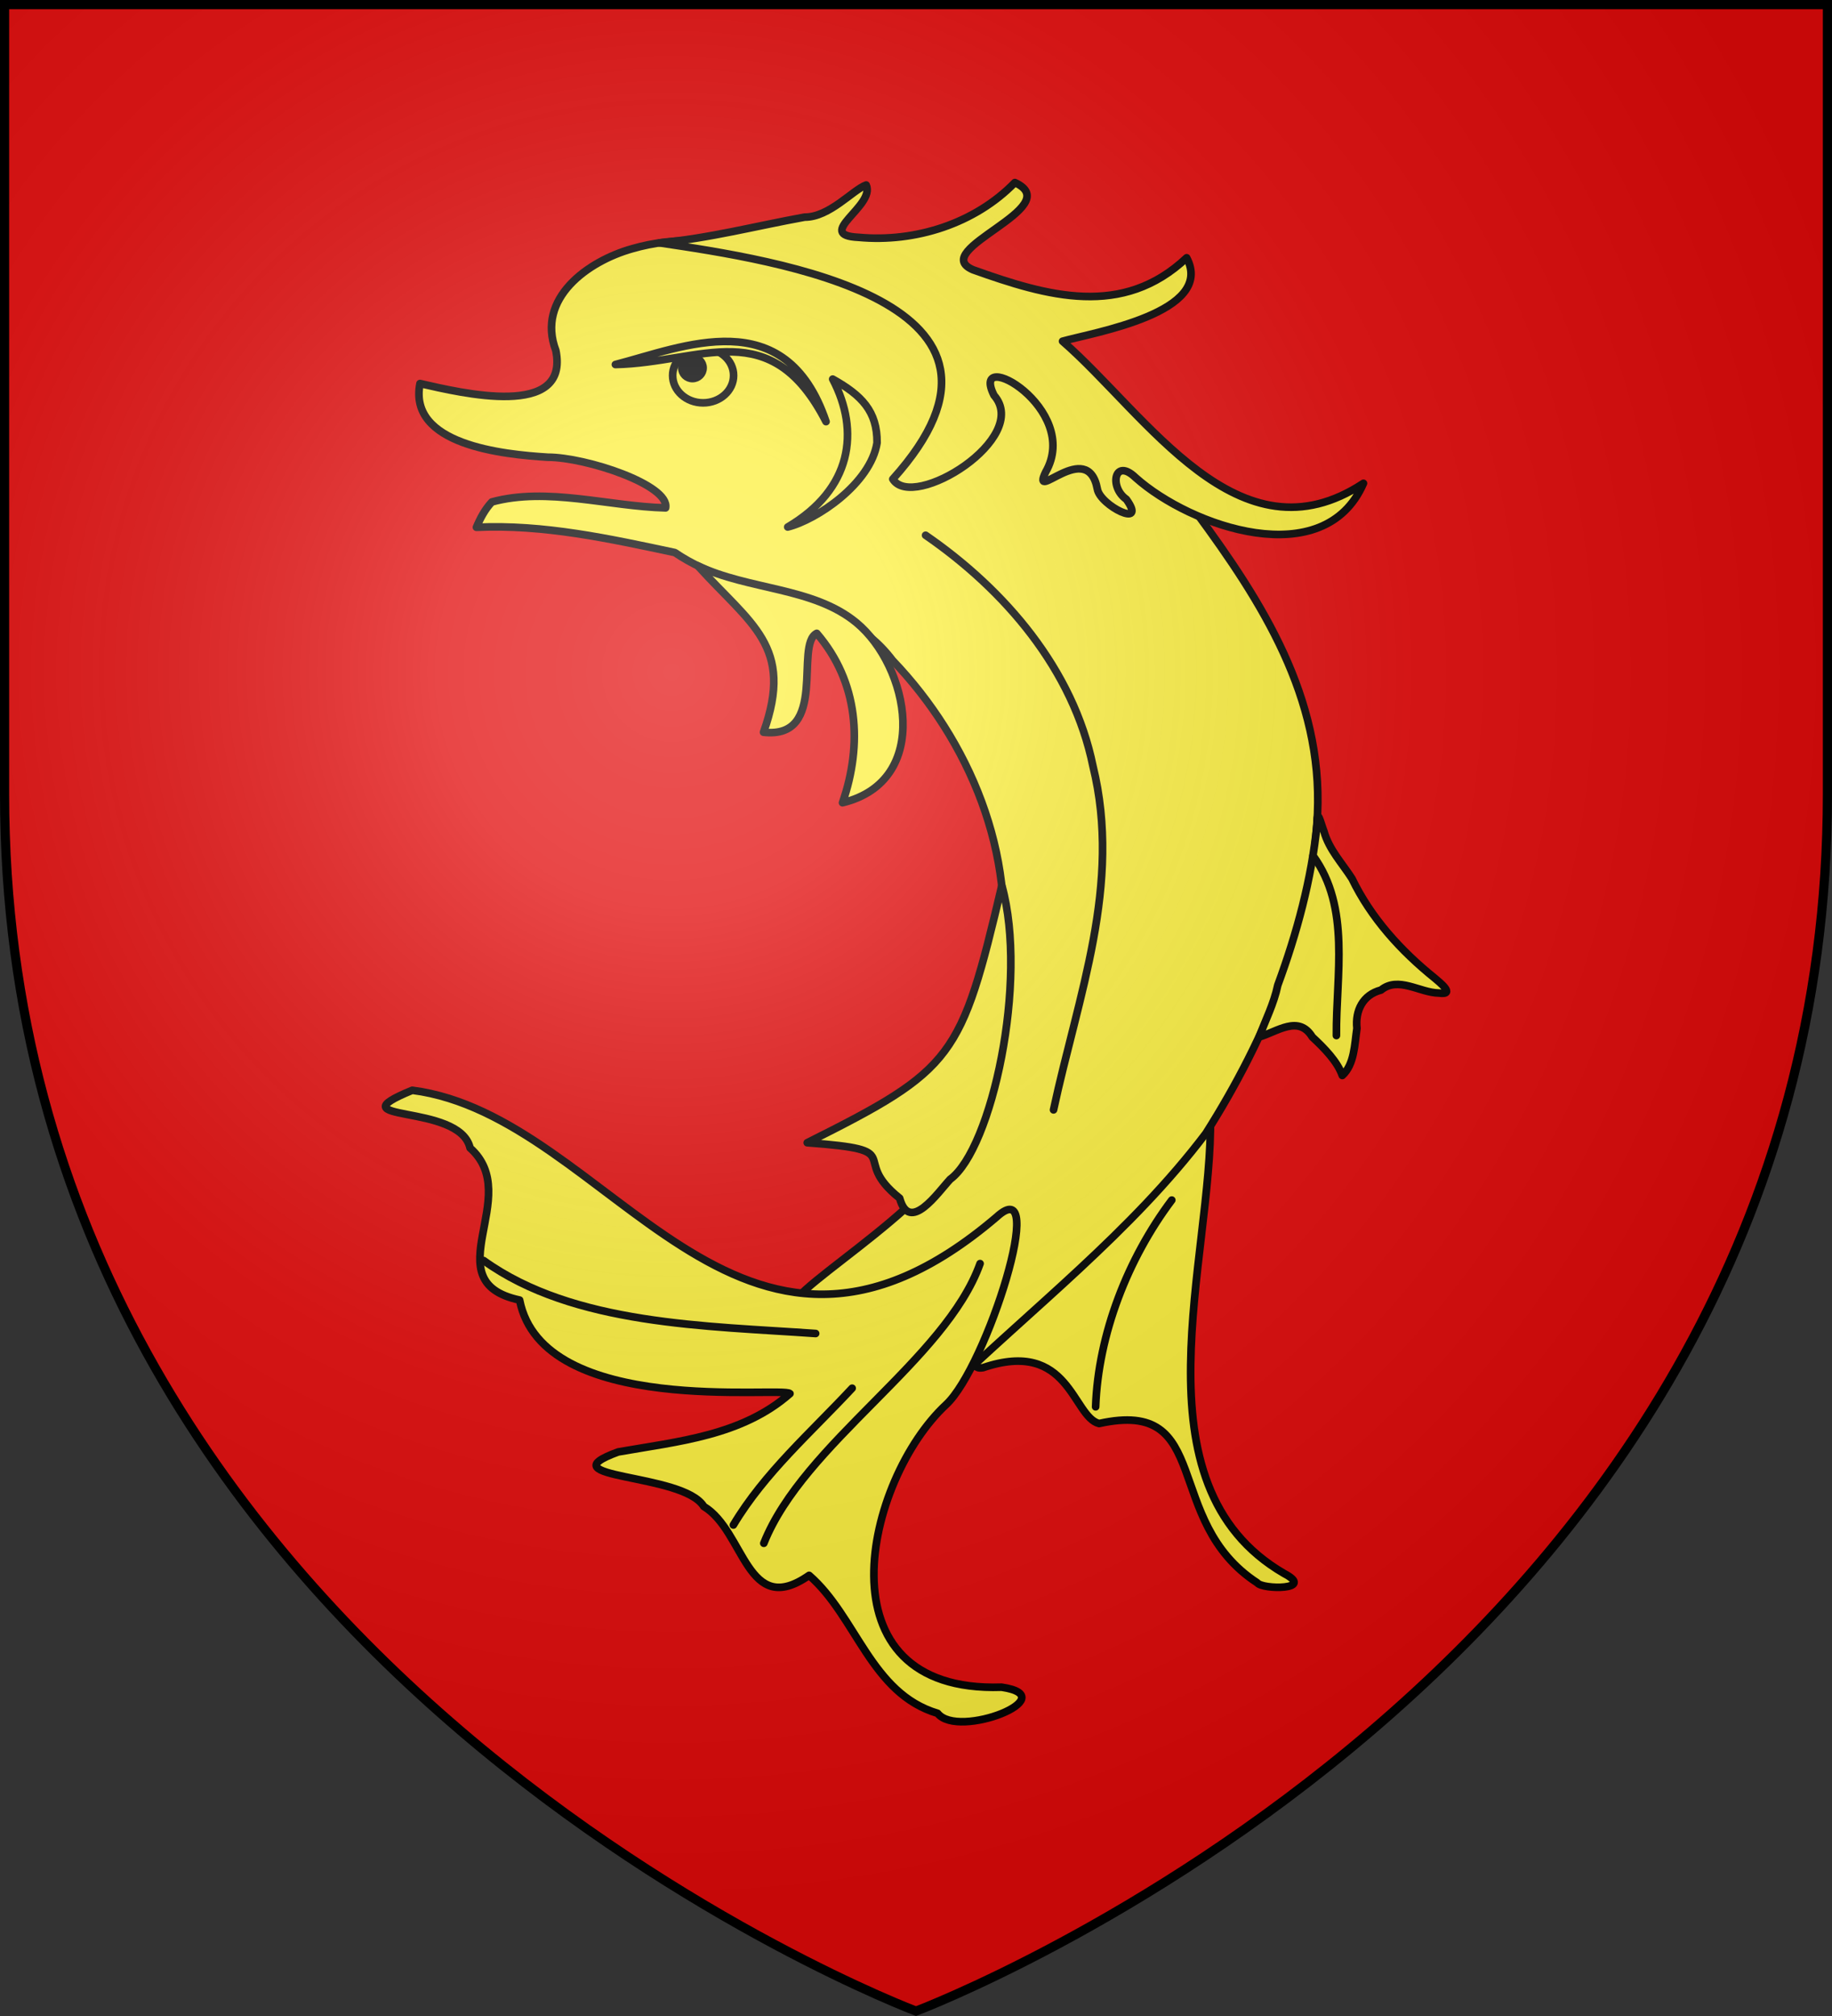
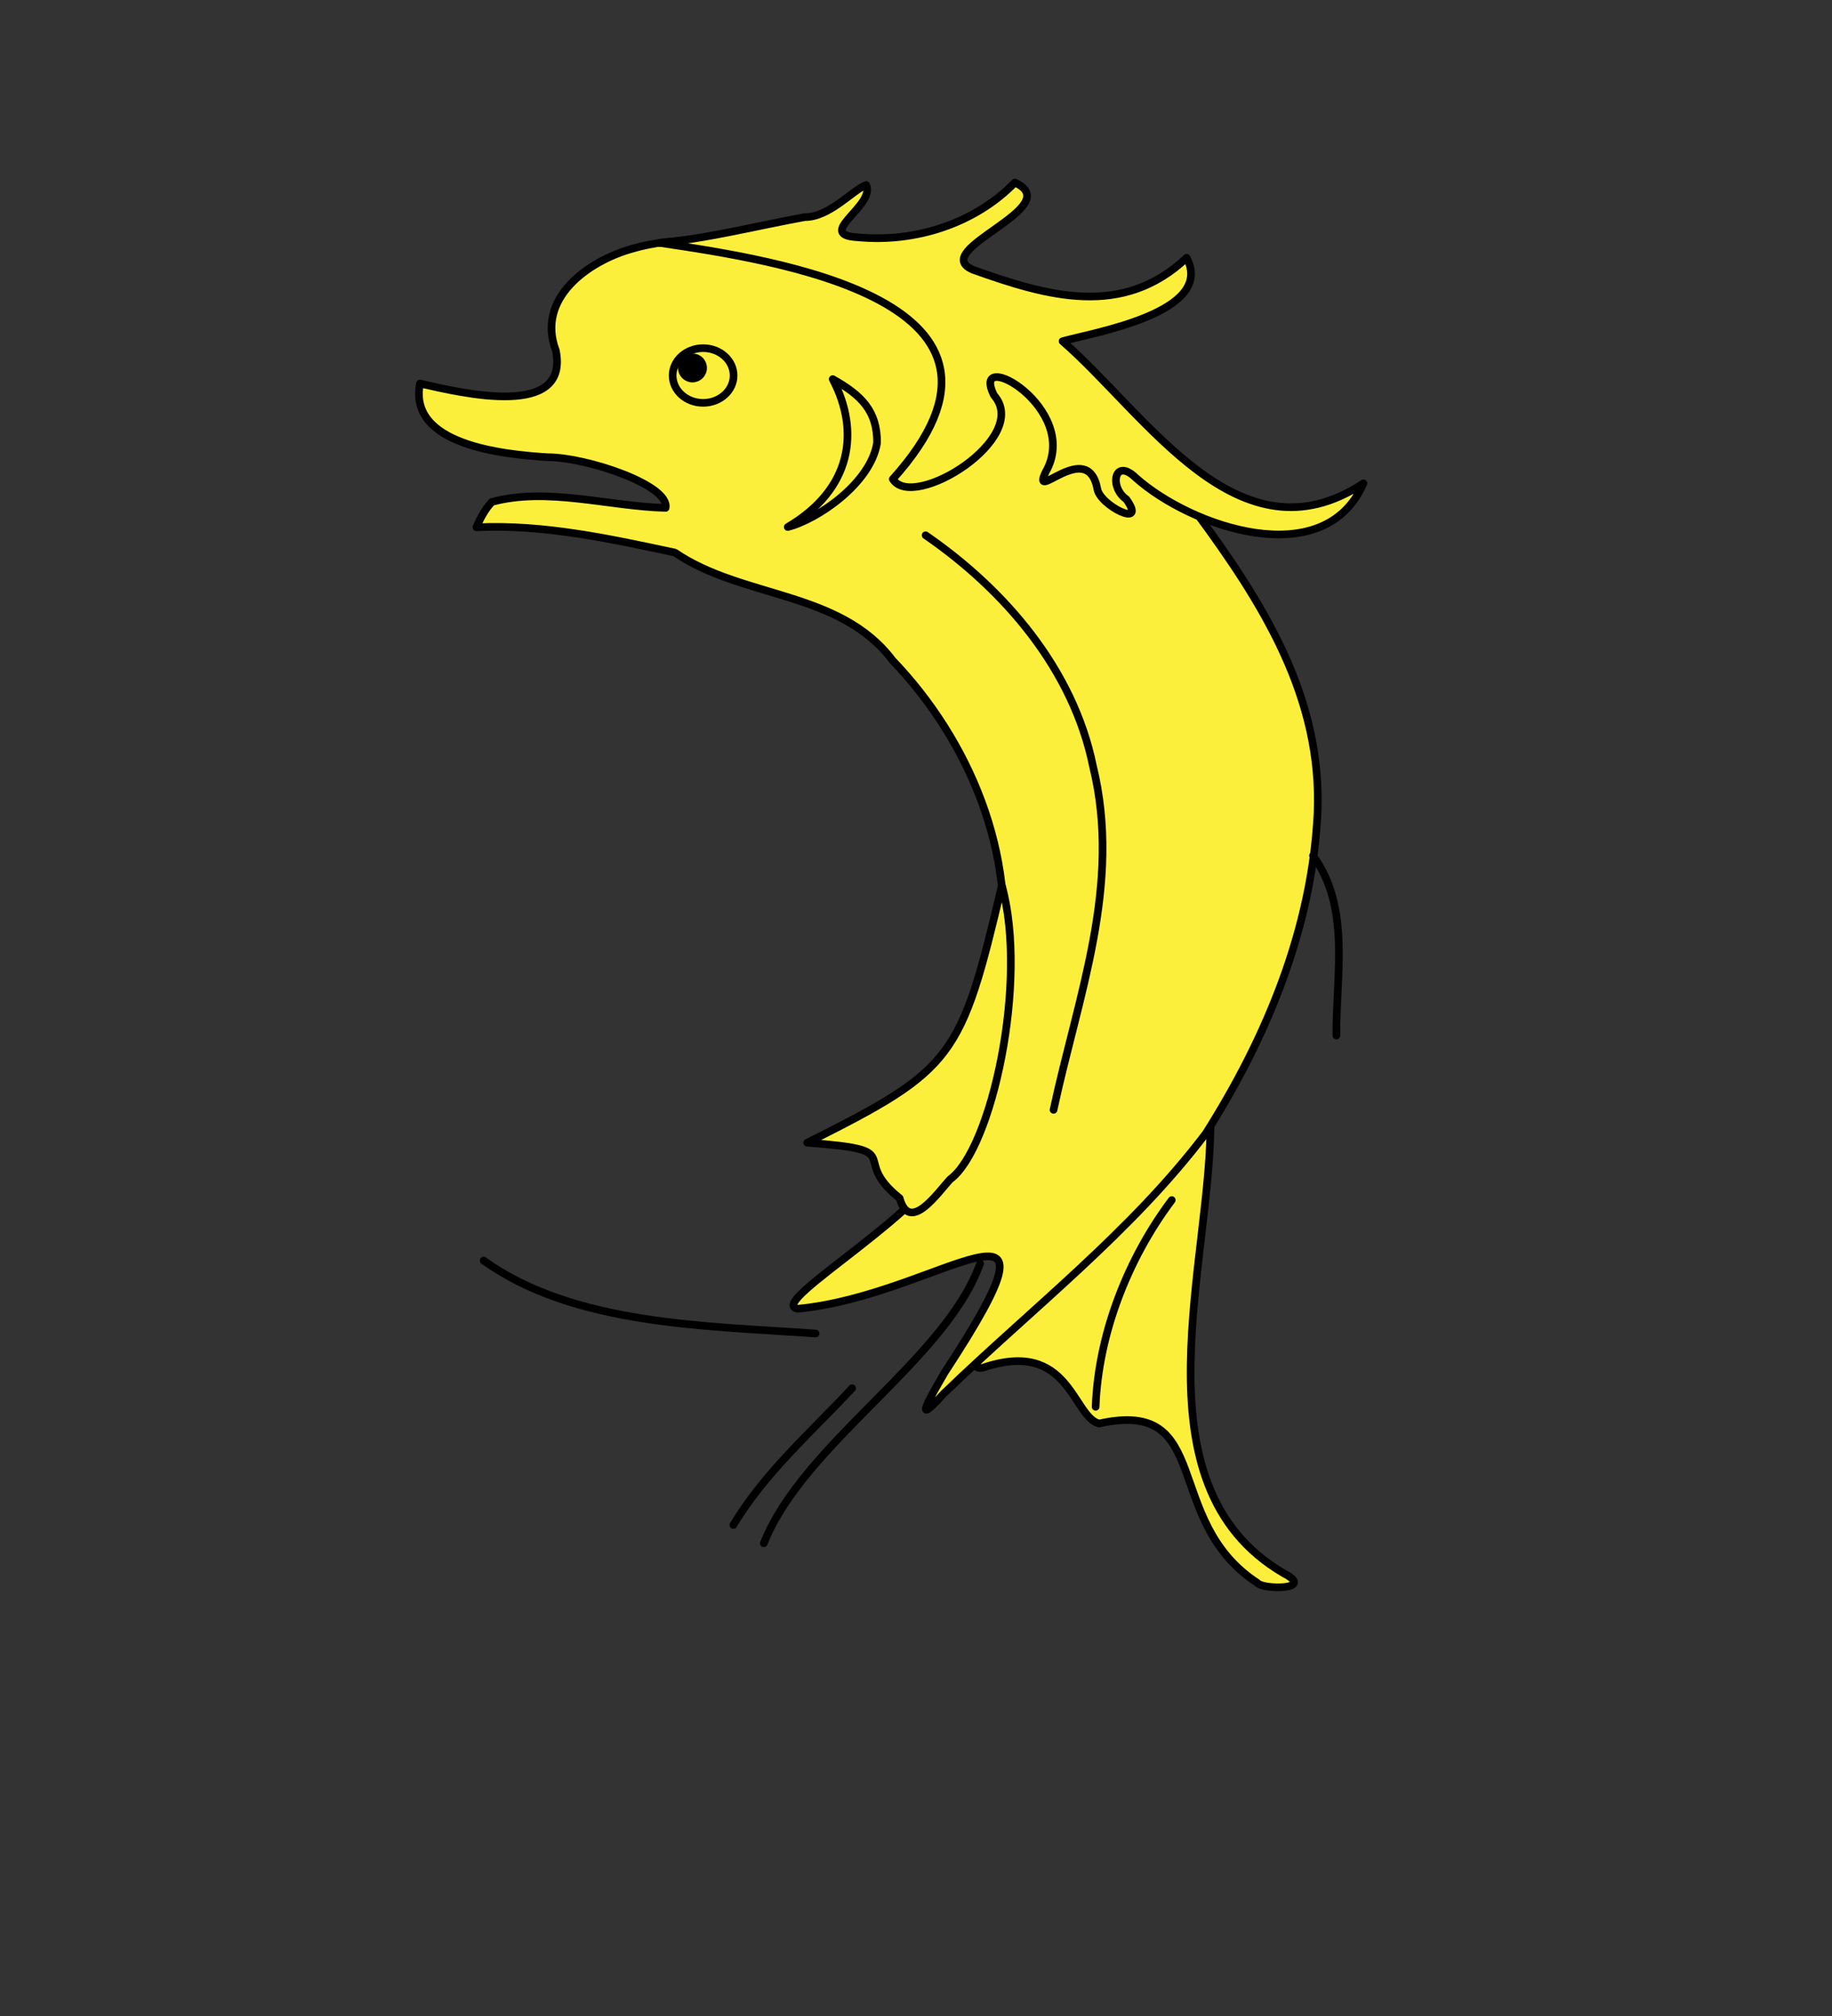
<svg xmlns="http://www.w3.org/2000/svg" height="660" viewBox="-300 -300 600 660" width="600">
  <rect x="-300" y="-300" width="600" height="660" fill="#333333" stroke="none" />
  <radialGradient id="a" cx="-80" cy="-80" gradientTransform="matrix(1 0 0 1 0 -.05)" gradientUnits="userSpaceOnUse" r="405">
    <stop offset="0" stop-color="#fff" stop-opacity=".31" />
    <stop offset=".19" stop-color="#fff" stop-opacity=".25" />
    <stop offset=".6" stop-color="#6b6b6b" stop-opacity=".125" />
    <stop offset="1" stop-opacity=".125" />
  </radialGradient>
-   <path d="m-298.5-298.5h597v258.543c0 286.248-298.5 398.457-298.5 398.457s-298.5-112.209-298.5-398.457z" fill="#e20909" />
  <g fill="#fcef3c" stroke="#000" stroke-linecap="round" stroke-linejoin="round" stroke-width="1.294" transform="matrix(1.933 0 0 1.93 -175.428 -242.252)">
    <g stroke-width="1.294" transform="matrix(1 0 0 1 -253.95 -194.947)">
      <path d="m407.08 431.94c-26.03-15.107-12.036-53.578-12.495-77.504-3.495 5.489-7.908 10.288-12.616 14.746-1.41 2.503-33.757 29.09-25.9 27.838 14.674-4.986 15.14 8.348 19.658 9.475 19.524-4.339 10.552 16.419 26.803 27.024.859 1.172 9.918 1.233 4.55-1.579z" fill="#fcef3c" />
      <path d="m270.23 254.47c11.367-.539 22.571 1.932 33.617 4.286 11.442 7.836 27.972 6.445 36.864 18.267 13.083 13.668 21.108 32.975 18.316 52.036-1.221 10.036-4.048 19.833-7.101 29.41-3.224 11.347-32.962 27.564-27.272 28.558 24.17-2.26 47.875-24.278 24.905 10.809-2.342 4.075-5.726 9.78-.205 3.633 14.997-14.501 31.816-27.464 44.449-44.173 10.344-16.343 17.962-34.765 18.931-54.261.87-19.732-9.359-35.876-20.538-51.045-18.349-20.589-66.184-53.388-95.609-44.765-7.48 2.109-16.257 8.403-12.904 17.257 2.357 11.654-15.951 7.217-23.017 5.603-2.051 10.405 14.04 12.023 21.655 12.498 6.514.004 20.695 4.723 19.956 8.595-9.716-.256-20.062-3.56-29.432-1.007-1.162 1.237-1.97 2.754-2.616 4.299z" fill="#fcef3c" />
-       <path d="m359.2 451.22c-31.519 1.037-23.031-35.282-9.389-47.939 6.874-6.378 17.493-40.053 8.532-31.804-44.004 37.556-65.258-17.188-98.992-21.51-13.748 5.662 8.025 1.996 9.799 9.791 9.24 8.202-6.396 22.619 8.393 25.795 3.916 19.959 44.551 14.583 45.806 15.87-8.12 7.144-18.952 8.101-29.104 9.893-12.744 4.647 10.997 3.499 14.5 9.242 6.987 4.182 7.241 19.114 17.849 11.692 8.047 6.992 10.446 20.019 21.772 23.404 3.492 4.465 21.722-2.841 10.834-4.434zm73.4-120.27c-5.743-4.62-10.808-10.209-14.026-16.888-1.675-2.626-3.886-4.921-4.747-8.008-.572-1.462-1.184-4.263-1.181-1.176-.912 9.26-3.422 18.514-6.649 27.273-.657 3.166-2.114 5.972-3.137 8.774 3.054-.893 6.673-3.798 8.99.004 2.054 1.911 4.25 4.154 5.082 6.527 2.064-1.879 2.084-5.325 2.481-7.998-.32-3.011 1.01-5.693 4.075-6.49 2.936-2.39 6.538.449 9.81.505 2.985.407.001-1.92-.698-2.522z" fill="#fcef3c" />
-       <path d="m341.933 368.27c1.671 6.096 6.463-.952 8.568-3.212 7.021-5.128 13.25-33.592 8.748-49.818-6.909 29.315-8.062 31.146-32.974 43.624 17.527 1.287 6.91 2.427 15.657 9.406zm-7.323-97.62c-7.29-6.03-18.195-5.507-26.891-9.657 8.973 9.963 16.395 13.595 11.154 28.241 11.049 1.23 5.189-14.881 9.015-16.779 7.09 8.249 7.8 18.806 4.367 28.74 15.29-3.724 11.207-23.221 2.355-30.545zm-33.36-64.43c8.28-.741 16.426-2.883 24.592-4.362 4.209.03 8.174-4.645 10.42-5.446 1.623 3.522-8.978 8.514-1.285 8.874 9.597.892 19.704-2.325 26.481-9.293 9.017 4.162-14.902 11.448-7.1 14.791 12.632 4.521 25.358 8.215 36.204-2.031 4.891 9.286-15.83 12.684-21.026 14.152 14.285 12.433 29.832 38.074 50.982 24.105-6.643 15.285-29.274 7.389-38.611-.969-3.591-3.467-4.52 1.619-1.563 3.677 3.669 5.136-4.471 1.054-4.914-1.75-1.642-8.733-11.385 2.67-8.763-2.862 6.183-10.766-13.038-21.607-8.744-13.022 6.364 7.24-13.74 19.742-17.149 14.211 27.231-30.294-19.968-37.15-39.525-40.073z" fill="#fcef3c" />
+       <path d="m341.933 368.27c1.671 6.096 6.463-.952 8.568-3.212 7.021-5.128 13.25-33.592 8.748-49.818-6.909 29.315-8.062 31.146-32.974 43.624 17.527 1.287 6.91 2.427 15.657 9.406zm-7.323-97.62zm-33.36-64.43c8.28-.741 16.426-2.883 24.592-4.362 4.209.03 8.174-4.645 10.42-5.446 1.623 3.522-8.978 8.514-1.285 8.874 9.597.892 19.704-2.325 26.481-9.293 9.017 4.162-14.902 11.448-7.1 14.791 12.632 4.521 25.358 8.215 36.204-2.031 4.891 9.286-15.83 12.684-21.026 14.152 14.285 12.433 29.832 38.074 50.982 24.105-6.643 15.285-29.274 7.389-38.611-.969-3.591-3.467-4.52 1.619-1.563 3.677 3.669 5.136-4.471 1.054-4.914-1.75-1.642-8.733-11.385 2.67-8.763-2.862 6.183-10.766-13.038-21.607-8.744-13.022 6.364 7.24-13.74 19.742-17.149 14.211 27.231-30.294-19.968-37.15-39.525-40.073z" fill="#fcef3c" />
      <path d="m346.33 255.82c13.463 9.285 25.021 22.795 28.354 39.153 4.947 20.124-2.545 39.011-6.677 58.318m43.963-43.121c6.424 8.83 3.877 20.27 3.965 30.515m-144.485 38.165c15.276 11.005 37.867 11.065 56.248 12.376m-13.938 32.484c5.291-8.864 13.169-15.715 20.125-23.205m-14.965 26.305c6.741-16.999 30.769-31.027 36.641-47.444m19.579 24.294c.444-12.328 5.462-25.153 12.902-35.067" fill="none" />
      <path d="m330.59 229.33c4.655 8.885 3.232 18.679-7.621 25.092 4.896-1.218 14.049-7.357 15.138-14.292.033-5.353-2.606-8.044-7.517-10.8z" fill="#fcef3c" fill-rule="evenodd" />
    </g>
    <g fill="#fcef3c" stroke-width="1.293" transform="matrix(1.001 0 0 1 -254.19 -195.078)">
      <ellipse cx="308.567" cy="228.853" fill="#fcef3c" rx="5.157" ry="4.639" stroke-width="1.293" />
      <circle cx="306.762" cy="227.568" fill="#000" r="1.804" stroke-width="1.293" />
-       <path d="m293.72 226.99c11.406-2.942 28.796-10.682 35.65 9.687-9.382-18.326-20.979-9.995-35.65-9.687z" fill="#fcef3c" stroke-width="1.293" />
    </g>
  </g>
-   <path d="m-298.5-298.5h597v258.5c0 286.2-298.5 398.39-298.5 398.39s-298.5-112.19-298.5-398.39z" fill="url(#a)" height="100%" stroke-width="1" transform="matrix(1 0 0 1 0 .05)" width="100%" />
-   <path d="m-298.5-298.5h597v258.503c0 286.203-298.5 398.395-298.5 398.395s-298.5-112.191-298.5-398.395z" fill="none" stroke="#000" stroke-width="3" />
</svg>